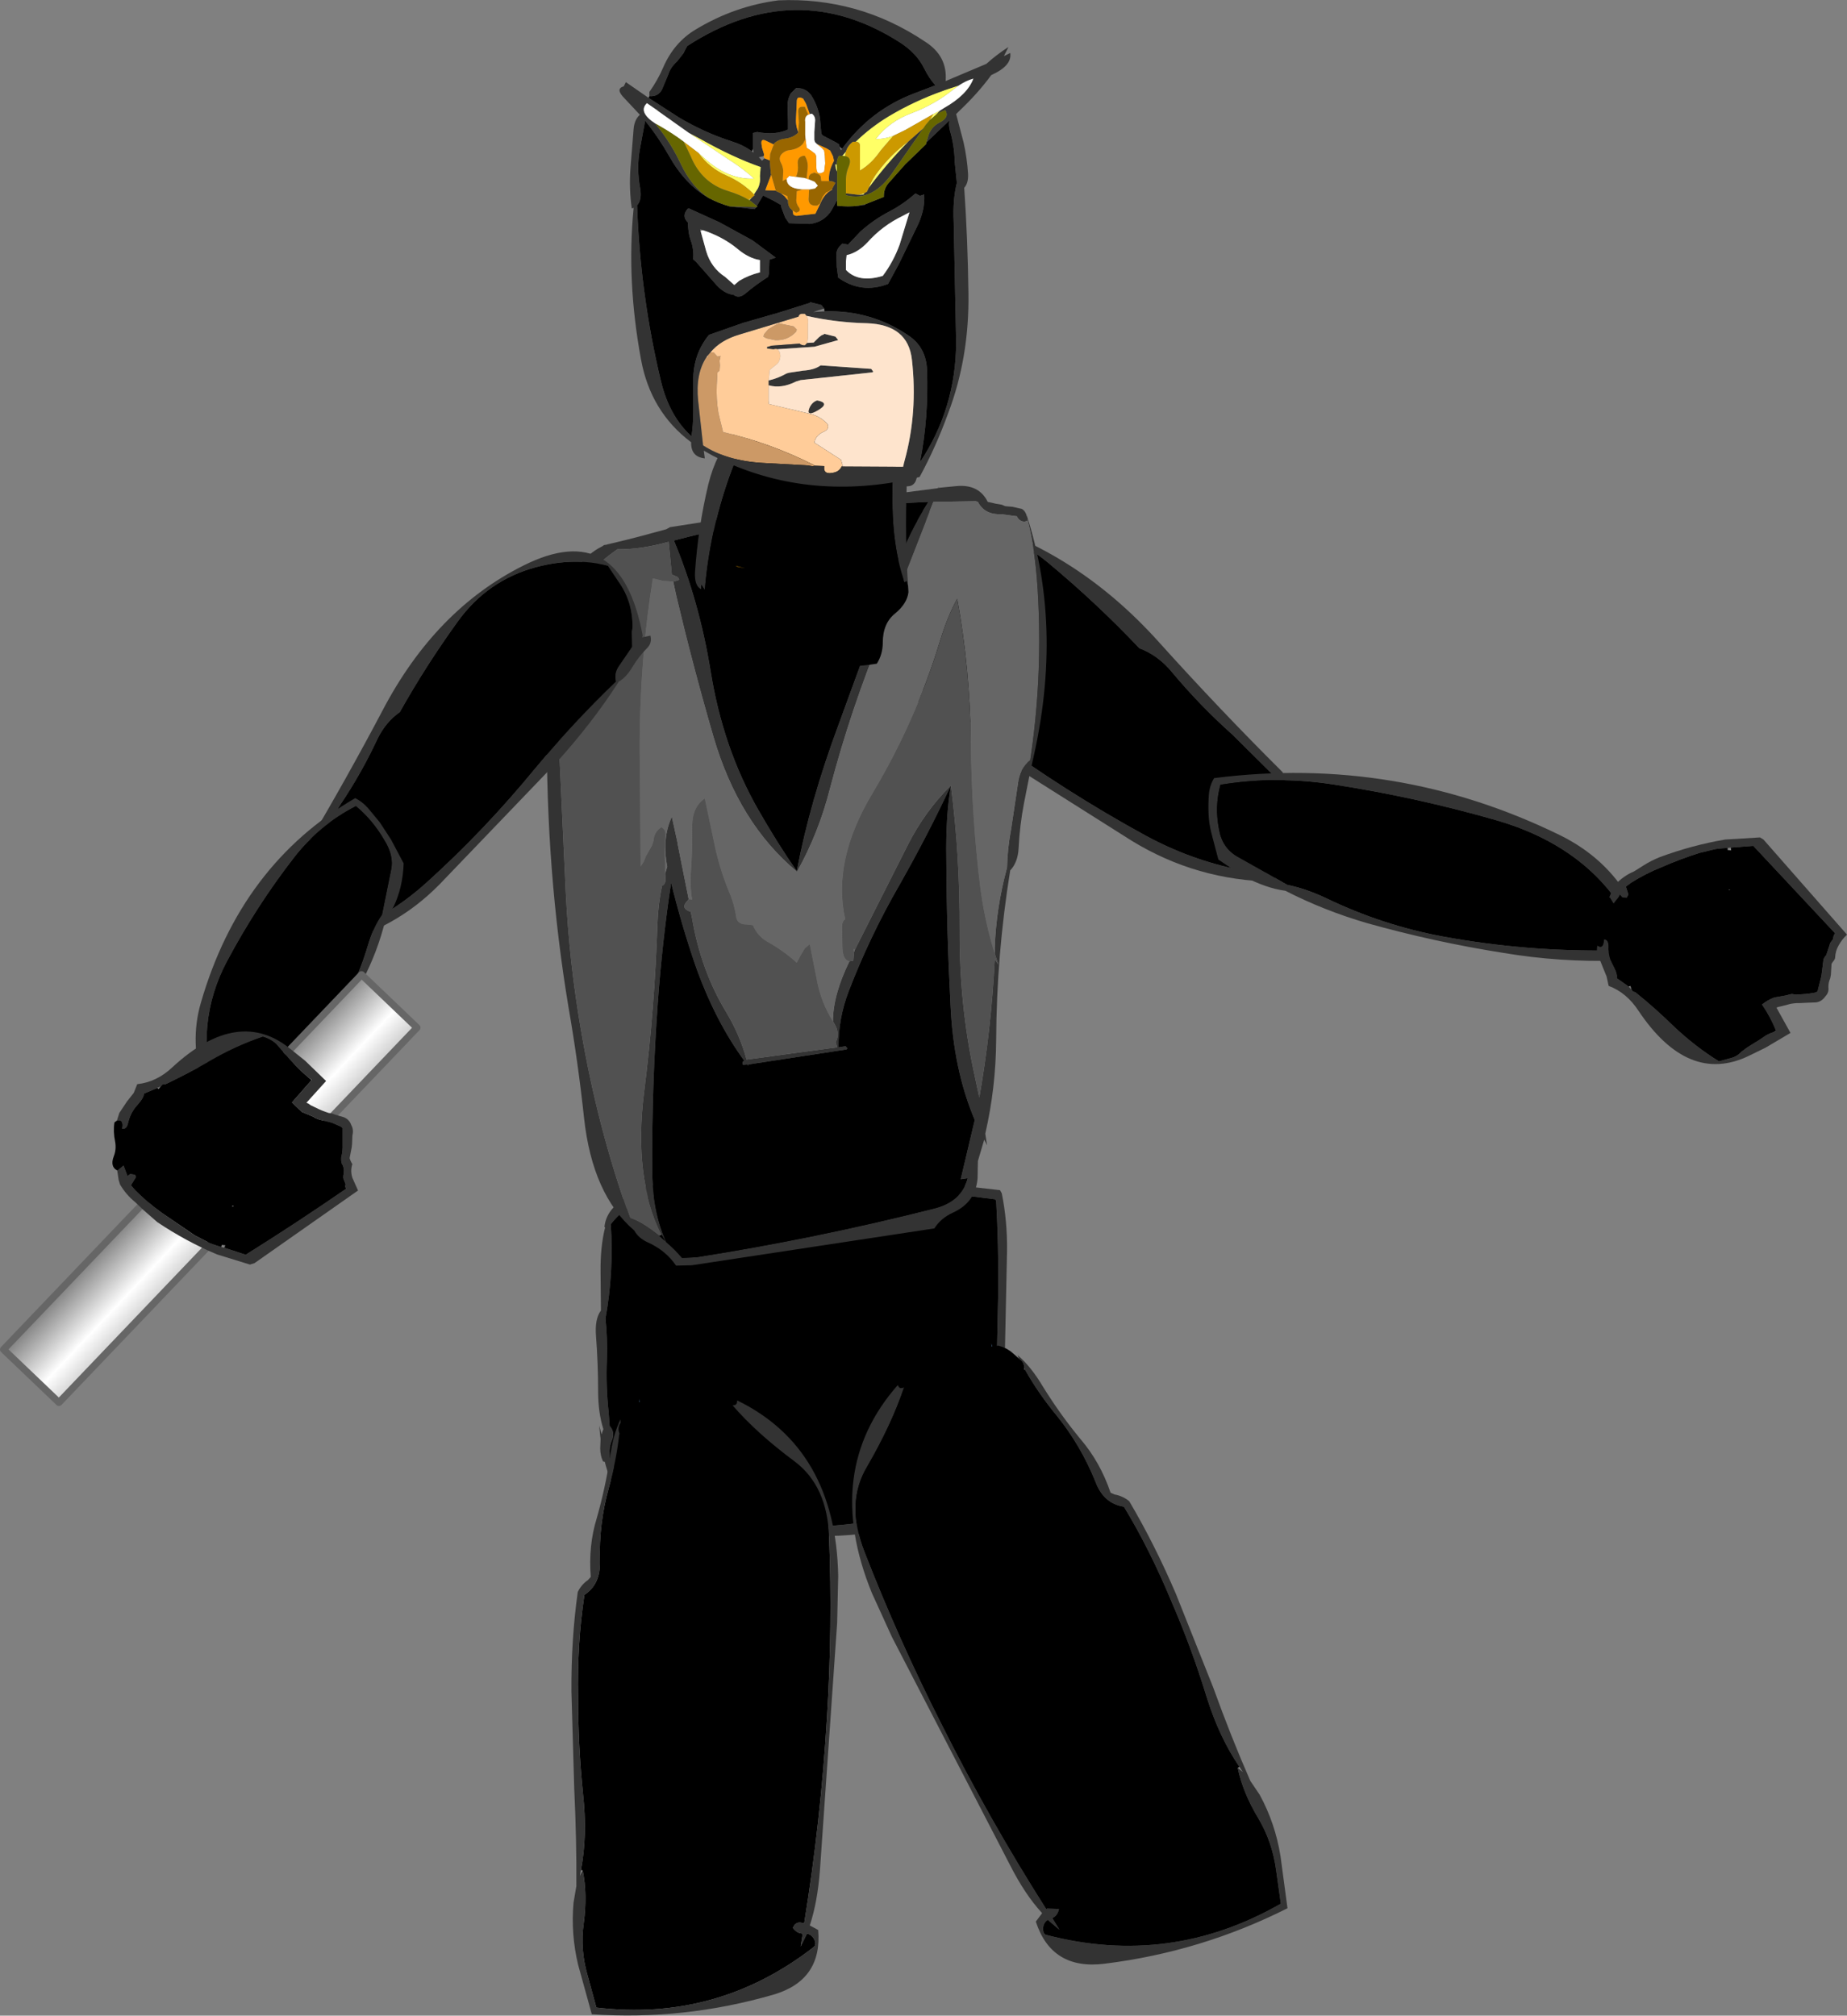
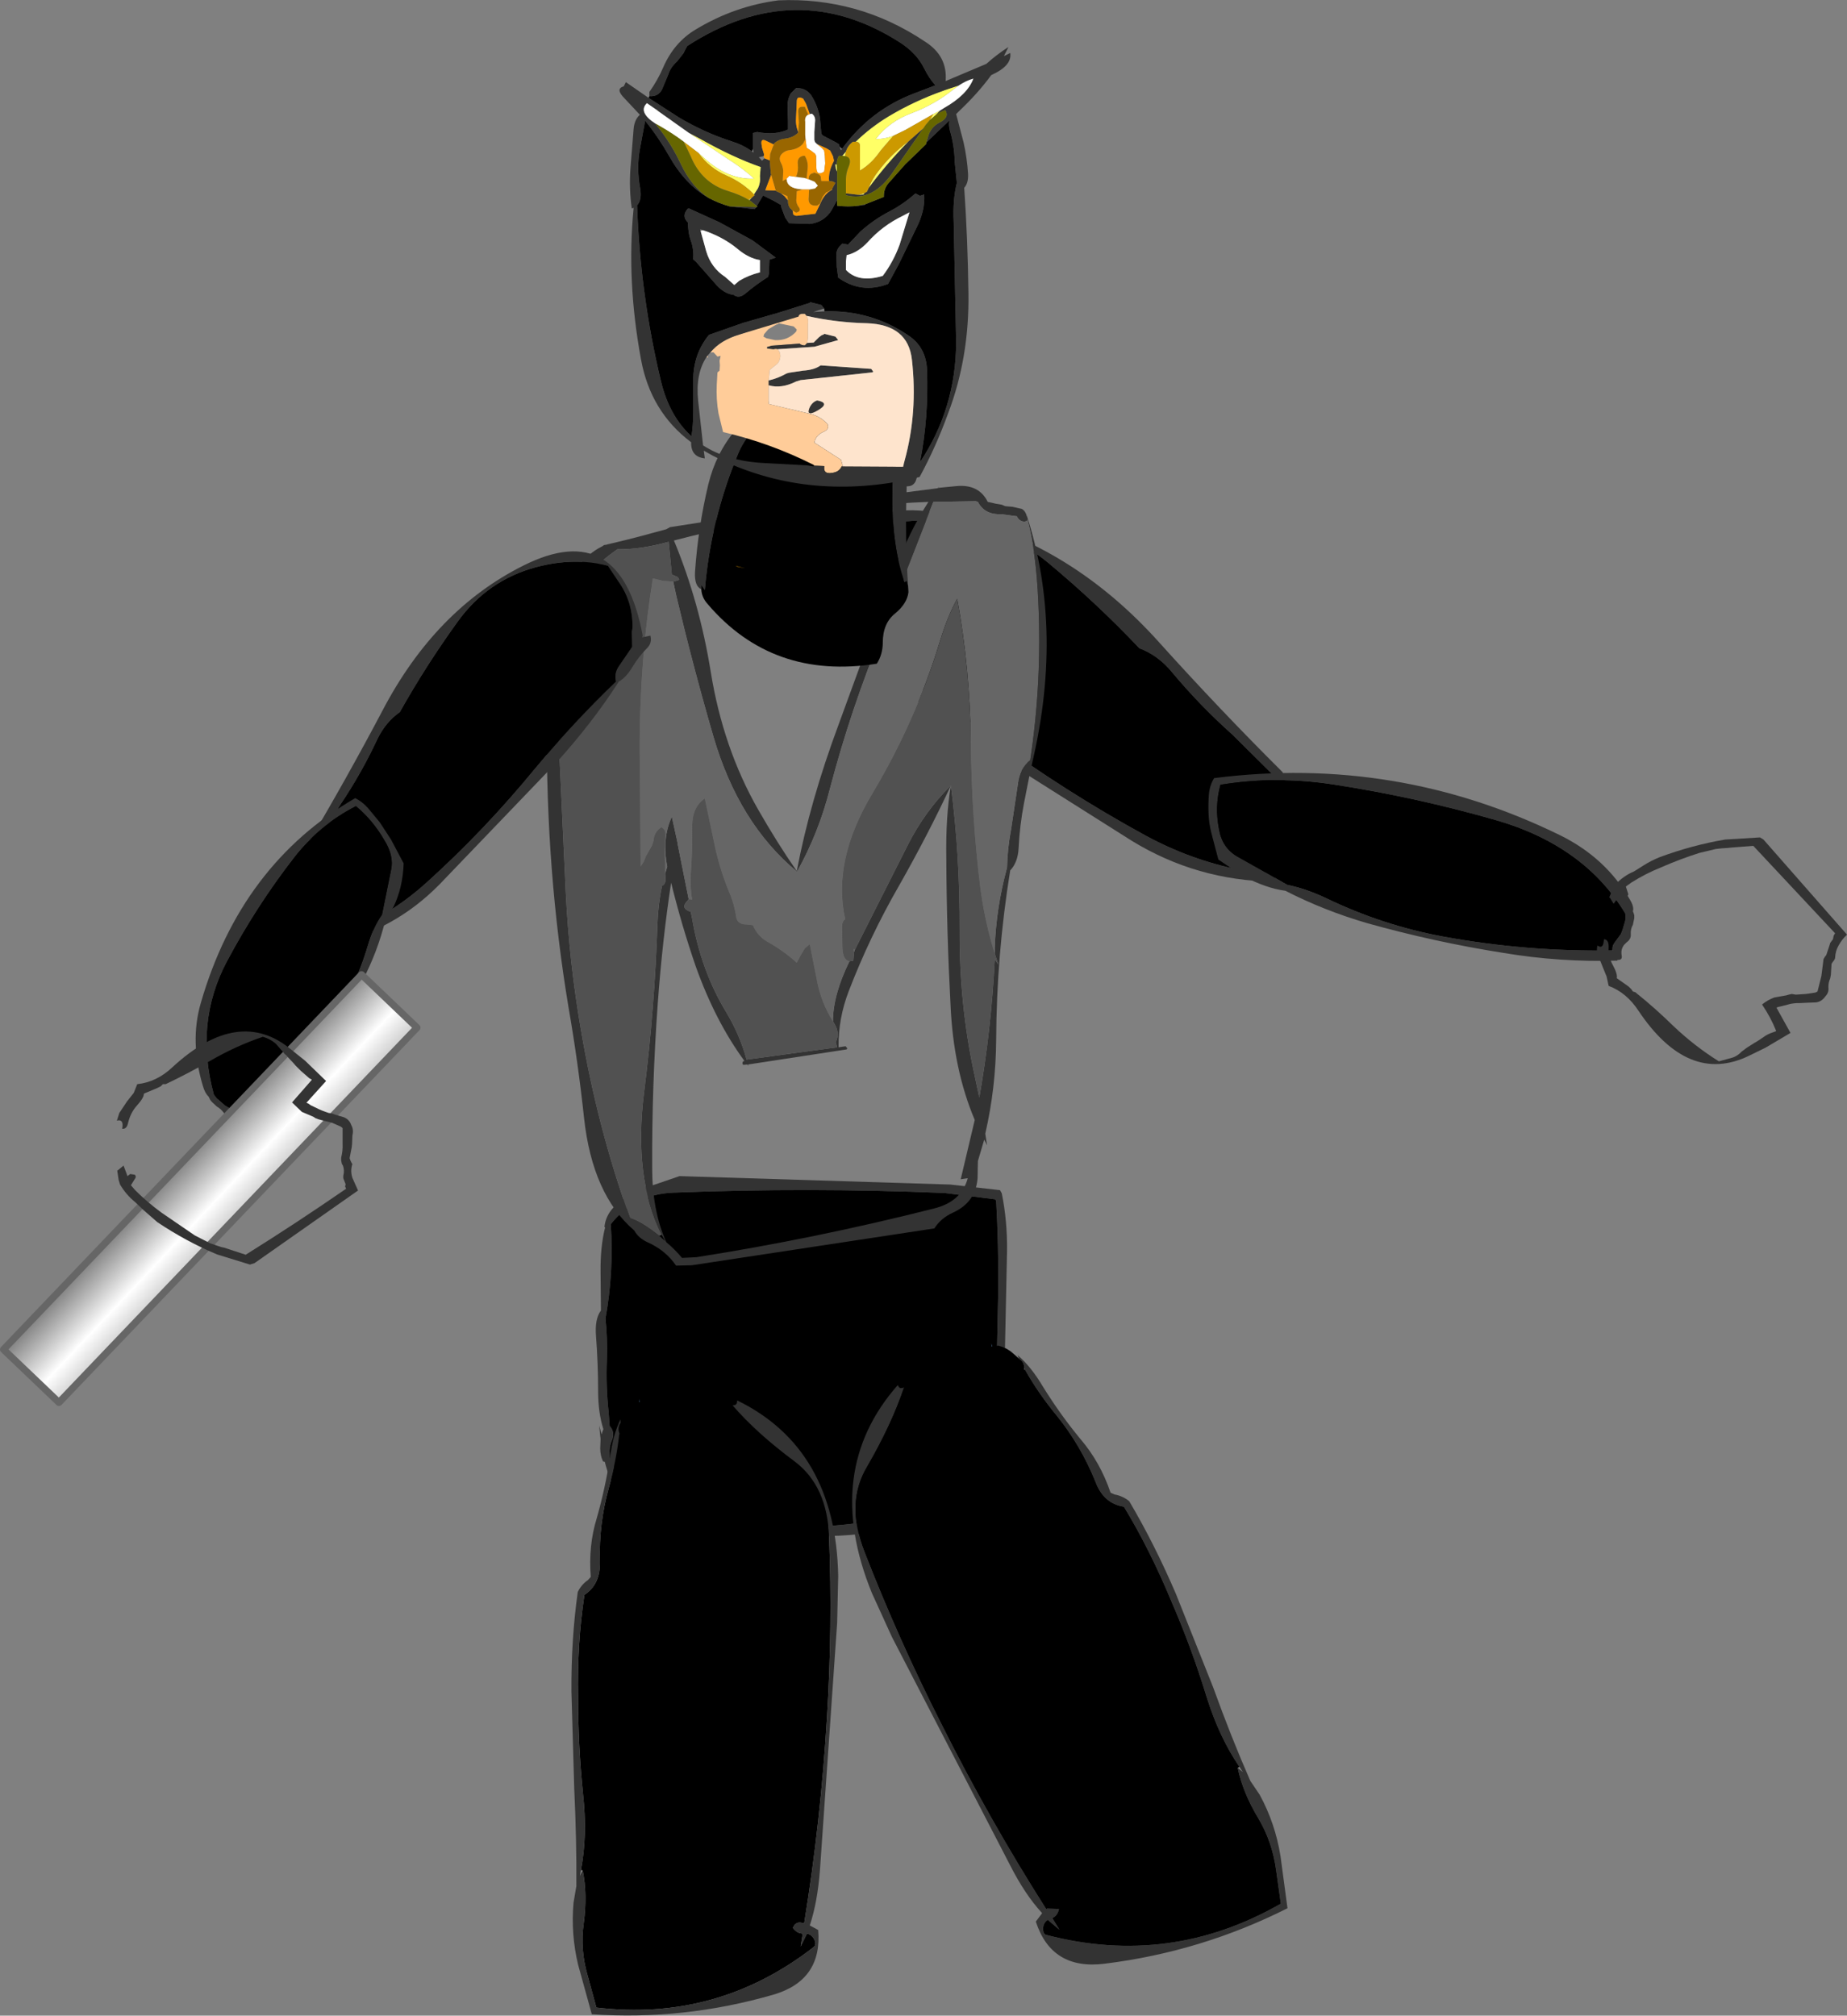
<svg xmlns="http://www.w3.org/2000/svg" height="287.15px" width="263.1px">
  <rect width="100%" height="100%" fill="#808080" stroke="none" />
  <g transform="matrix(1.0, 0.0, 0.0, 1.0, 111.4, 62.2)">
    <path d="M9.15 27.15 L11.85 29.5 Q13.0 30.45 12.9 31.8 21.5 36.7 29.45 42.6 40.35 50.6 51.9 56.9 58.2 60.3 65.1 61.7 L69.1 62.15 Q71.75 56.25 70.05 48.3 L64.15 42.45 Q59.5 38.3 55.5 33.5 53.55 31.15 50.9 30.15 44.9 23.8 38.0 18.05 31.45 12.55 22.75 12.0 15.95 11.55 10.35 13.9 L9.15 16.65 Q7.4 20.05 8.35 24.1 L8.55 24.65 9.0 26.95 9.15 27.15 M7.0 25.8 L6.85 25.55 Q6.65 6.8 24.8 11.4 41.35 15.5 53.75 29.35 62.4 38.95 71.3 47.8 L71.5 48.35 Q73.35 56.6 70.0 63.4 59.1 63.25 49.85 57.6 L25.95 42.5 Q18.45 37.5 12.4 31.9 11.0 31.4 9.6 30.05 8.15 28.6 6.35 27.5 5.45 26.9 5.5 25.8 6.25 25.6 7.0 25.8" fill="#333333" fill-rule="evenodd" stroke="none" />
    <path d="M9.0 26.95 L8.55 24.65 8.35 24.1 Q7.4 20.05 9.15 16.65 L10.35 13.9 Q15.95 11.55 22.75 12.0 31.45 12.55 38.0 18.05 44.9 23.8 50.9 30.15 53.55 31.15 55.5 33.5 59.5 38.3 64.15 42.45 L70.05 48.3 Q71.75 56.25 69.1 62.15 L65.1 61.7 Q58.2 60.3 51.9 56.9 40.35 50.6 29.45 42.6 21.5 36.7 12.9 31.8 13.0 30.45 11.85 29.5 L9.15 27.15 9.0 26.95" fill="#000000" fill-rule="evenodd" stroke="none" />
    <path d="M62.15 60.25 L61.15 56.45 Q60.8 55.1 60.75 53.6 60.7 52.25 60.8 51.0 60.9 49.7 61.55 48.65 87.5 45.35 110.85 56.8 117.35 60.0 120.8 66.0 121.4 67.0 121.2 67.65 L121.3 67.85 121.4 68.2 121.4 68.6 121.2 69.55 Q120.85 70.15 120.9 70.9 120.95 71.6 120.3 72.05 L119.95 72.4 Q119.45 73.05 119.6 73.9 119.75 74.6 119.0 74.55 L119.0 74.65 Q110.8 74.9 102.75 73.55 92.9 72.0 83.3 69.3 77.15 67.5 71.7 64.7 68.95 64.35 65.55 62.55 L62.15 60.25 M118.3 72.8 L118.35 72.5 118.55 72.15 119.5 70.85 119.75 70.2 120.1 69.0 120.15 68.65 120.15 68.25 120.1 67.9 Q114.3 58.3 101.75 54.65 90.25 51.35 78.5 49.55 70.45 48.3 62.45 49.6 61.6 52.7 62.25 55.95 62.7 58.6 64.9 59.85 68.4 61.8 71.95 63.85 74.65 64.4 77.6 65.8 85.5 69.6 94.05 71.2 105.95 73.4 118.3 73.2 L118.35 73.2 118.3 72.8" fill="#333333" fill-rule="evenodd" stroke="none" />
    <path d="M118.3 73.2 Q105.95 73.4 94.05 71.2 85.5 69.6 77.6 65.8 74.65 64.4 71.95 63.85 68.4 61.8 64.9 59.85 62.7 58.6 62.25 55.95 61.6 52.7 62.45 49.6 70.45 48.3 78.5 49.55 90.25 51.35 101.75 54.65 114.3 58.3 120.1 67.9 L120.15 68.25 120.15 68.65 120.1 69.0 119.75 70.2 119.5 70.85 118.55 72.15 118.35 72.5 118.3 72.8 118.3 73.2" fill="#000000" fill-rule="evenodd" stroke="none" />
    <path d="M121.0 78.75 L121.2 79.05 121.55 79.15 121.6 79.2 Q124.35 81.4 126.95 83.95 130.0 86.85 133.45 89.0 L135.45 88.45 Q136.15 88.2 136.7 87.6 L137.05 87.35 137.3 87.15 137.6 86.95 138.55 86.35 138.9 86.15 139.8 85.55 Q140.4 85.1 141.2 84.85 L141.6 84.7 141.6 84.65 Q140.85 82.75 139.6 80.9 140.4 80.25 141.35 79.9 L143.05 79.6 143.4 79.5 143.85 79.4 144.4 79.5 145.85 79.4 146.25 79.35 147.2 79.2 147.5 79.05 148.05 76.85 148.3 74.9 148.35 74.45 148.55 74.1 148.75 73.85 149.2 72.5 149.3 72.15 149.7 71.6 149.8 71.1 150.0 70.75 138.35 58.3 135.15 58.55 134.7 58.6 133.9 58.65 133.0 58.75 130.7 59.3 Q128.0 60.15 125.25 61.35 123.0 62.25 120.95 63.55 L120.2 64.1 120.55 65.2 120.35 65.7 119.7 65.65 119.35 65.25 119.2 65.55 118.45 66.55 117.9 65.65 117.8 65.7 118.35 64.4 Q118.4 64.05 118.7 63.8 119.9 62.55 121.35 61.95 L122.7 61.1 Q123.8 60.4 125.05 59.9 129.65 58.2 134.35 57.4 L139.3 57.1 139.8 57.4 151.7 70.95 Q150.95 71.65 150.5 72.5 150.05 73.25 150.0 74.3 L149.9 74.55 149.7 74.8 149.5 75.1 149.4 76.7 149.3 77.2 Q149.05 77.75 149.05 78.4 149.15 79.2 148.65 79.7 148.1 80.5 147.3 80.6 L146.0 80.65 145.0 80.7 144.5 80.7 144.05 80.75 143.7 80.8 142.35 81.15 141.9 81.25 141.65 81.35 143.65 84.95 140.1 87.05 137.75 88.2 Q129.1 92.4 122.0 81.8 120.3 79.2 117.75 78.25 L117.45 76.9 116.9 75.55 116.15 73.65 Q116.0 73.05 116.15 72.5 116.95 73.05 117.05 71.85 L117.1 71.6 Q117.75 71.65 117.75 72.65 117.65 74.05 118.35 75.3 119.05 76.6 118.9 77.15 L120.6 78.35 121.0 78.75" fill="#333333" fill-rule="evenodd" stroke="none" />
-     <path d="M121.0 78.75 L120.85 78.25 120.6 78.35 118.9 77.15 Q119.05 76.6 118.35 75.3 117.65 74.05 117.75 72.65 117.75 71.65 117.1 71.6 L117.05 71.85 Q116.95 73.05 116.15 72.5 L116.0 72.45 115.85 72.25 Q115.9 70.9 116.6 69.55 117.0 68.55 116.8 67.5 116.65 65.9 117.8 65.7 L117.9 65.65 118.45 66.55 119.2 65.55 119.35 65.25 119.7 65.65 120.35 65.7 120.55 65.2 120.2 64.1 120.95 63.55 Q123.0 62.25 125.25 61.35 128.0 60.15 130.7 59.3 L133.0 58.75 133.9 58.65 134.7 58.6 134.7 58.9 135.2 58.95 135.15 58.55 138.35 58.3 150.0 70.75 149.8 71.1 149.7 71.6 149.3 72.15 149.2 72.5 148.75 73.85 148.55 74.1 148.35 74.45 148.3 74.9 148.05 76.85 147.5 79.05 147.2 79.2 146.25 79.35 145.85 79.4 144.4 79.5 143.85 79.4 143.4 79.5 143.05 79.6 141.35 79.9 Q140.4 80.25 139.6 80.9 140.85 82.75 141.6 84.65 L141.2 84.85 Q140.4 85.1 139.8 85.55 L138.9 86.15 138.55 86.35 137.6 86.95 137.3 87.15 137.05 87.35 136.7 87.6 Q136.15 88.2 135.45 88.45 L133.45 89.0 Q130.0 86.85 126.95 83.95 124.35 81.4 121.6 79.2 L121.55 79.15 121.2 79.05 121.0 78.75 M134.85 64.6 L135.05 64.6 134.95 64.5 134.85 64.6" fill="#000000" fill-rule="evenodd" stroke="none" />
    <path d="M31.45 150.55 Q31.95 149.4 31.95 148.0 L31.15 148.15 31.4 147.5 Q32.1 145.85 31.85 143.9 L31.85 143.6 Q30.35 140.35 30.5 135.85 L30.8 121.6 Q30.85 115.15 30.5 108.85 L30.35 108.65 23.15 107.75 Q3.9 106.95 -15.45 107.7 -21.0 107.9 -24.4 112.2 -23.95 119.0 -25.15 125.65 -24.85 128.45 -24.95 131.5 -25.1 135.3 -24.7 139.0 L-24.55 141.0 -24.5 141.0 Q-23.75 141.9 -24.25 143.05 -24.65 144.0 -24.55 145.1 L-24.55 145.45 -24.15 146.35 -20.95 153.45 -21.05 153.55 -21.2 153.7 -20.9 154.4 Q-24.0 150.95 -25.25 146.05 L-25.5 146.0 Q-25.9 145.15 -25.9 144.15 L-25.85 142.8 -26.05 140.9 -25.7 142.15 -25.6 141.8 -25.45 141.4 Q-26.2 139.05 -26.2 136.0 -26.2 132.05 -26.5 128.15 -26.7 125.7 -25.8 124.5 L-25.85 119.1 Q-25.9 115.4 -25.2 112.65 L-25.3 112.6 -25.25 112.25 Q-25.05 111.1 -24.3 110.15 -22.7 108.2 -20.15 107.25 L-14.6 105.35 23.95 106.55 31.05 107.35 31.3 107.8 Q32.1 111.75 32.05 116.0 L31.75 130.25 Q31.7 136.4 32.05 142.4 32.3 142.05 32.8 142.0 33.35 143.5 33.25 145.4 L32.75 148.9 31.95 151.0 31.45 150.55 M-20.7 154.65 L-20.3 154.9 -20.25 155.1 -20.7 154.65 M-4.65 155.45 L-2.7 155.45 -2.45 155.4 -2.25 155.4 Q8.65 155.7 18.95 153.35 L20.35 153.75 20.7 154.25 Q8.25 158.3 -4.65 155.45" fill="#333333" fill-rule="evenodd" stroke="none" />
    <path d="M-20.9 154.4 L-21.2 153.7 -21.05 153.55 -20.95 153.45 -24.15 146.35 -24.55 145.45 -24.55 145.1 Q-24.65 144.0 -24.25 143.05 -23.75 141.9 -24.5 141.0 L-24.55 141.0 -24.7 139.0 Q-25.1 135.3 -24.95 131.5 -24.85 128.45 -25.15 125.65 -23.95 119.0 -24.4 112.2 -21.0 107.9 -15.45 107.7 3.9 106.95 23.15 107.75 L30.35 108.65 30.5 108.85 Q30.85 115.15 30.8 121.6 L30.5 135.85 Q30.35 140.35 31.85 143.6 L31.85 143.9 Q32.1 145.85 31.4 147.5 L31.15 148.15 31.95 148.0 Q31.95 149.4 31.45 150.55 30.85 151.95 29.45 153.0 28.15 154.0 26.45 153.95 L20.6 153.45 20.35 153.75 18.95 153.35 Q8.65 155.7 -2.25 155.4 L-2.25 155.25 -2.45 155.4 -2.7 155.45 -4.65 155.45 -11.4 155.25 -18.9 155.15 -20.3 154.9 -20.7 154.65 -20.9 154.4" fill="#000000" fill-rule="evenodd" stroke="none" />
    <path d="M-6.4 137.3 Q-6.35 138.05 -7.05 138.0 -3.65 141.95 1.8 146.0 6.45 149.5 6.7 156.75 7.2 169.55 6.4 182.45 5.5 197.4 3.15 211.8 L3.05 211.8 Q1.95 211.4 1.55 212.45 2.15 213.25 2.95 213.25 L2.65 215.1 3.55 213.25 Q4.4 213.45 4.7 214.35 4.85 214.85 4.55 215.15 -9.2 225.85 -26.45 223.8 L-27.65 219.4 Q-28.8 215.55 -28.25 211.8 -27.7 207.65 -28.4 204.25 L-28.65 204.2 Q-27.7 199.3 -28.35 193.4 -29.05 186.45 -29.05 179.6 -29.2 171.9 -28.15 165.0 -25.85 163.5 -25.95 160.25 -26.1 154.9 -24.7 149.85 -23.6 145.85 -23.2 142.2 L-23.1 142.25 -23.15 142.05 -23.2 141.9 Q-23.4 141.35 -23.15 140.75 L-23.0 140.5 -22.75 139.95 -22.35 139.1 -22.0 138.6 -21.4 138.1 -21.15 137.8 -20.35 137.55 -20.3 137.55 Q-18.0 136.9 -15.65 136.55 L-15.0 136.5 -14.6 135.75 Q-14.25 135.05 -13.6 135.6 L-13.95 136.3 -10.3 135.65 Q-7.75 135.15 -6.45 136.8 L-6.4 137.3" fill="#000000" fill-rule="evenodd" stroke="none" />
    <path d="M-28.4 204.25 Q-27.7 207.65 -28.25 211.8 -28.8 215.55 -27.65 219.4 L-26.45 223.8 Q-9.2 225.85 4.55 215.15 4.85 214.85 4.7 214.35 4.4 213.45 3.55 213.25 L2.65 215.1 2.95 213.25 Q2.15 213.25 1.55 212.45 1.95 211.4 3.05 211.8 L3.15 211.8 Q5.5 197.4 6.4 182.45 7.2 169.55 6.7 156.75 6.45 149.5 1.8 146.0 -3.65 141.95 -7.05 138.0 -6.35 138.05 -6.4 137.3 7.65 144.15 8.0 162.3 L7.85 169.0 5.4 204.2 Q5.05 208.8 3.95 212.1 L5.15 212.75 Q5.75 219.9 -1.2 221.95 -13.95 225.65 -27.1 224.75 L-29.05 217.7 Q-30.1 213.3 -29.7 208.85 L-29.3 206.5 Q-29.25 200.05 -29.6 192.65 L-30.0 178.8 Q-30.05 171.35 -29.1 164.6 -28.6 163.55 -27.65 162.9 L-27.25 162.45 Q-27.6 158.0 -26.4 154.1 -25.2 149.9 -24.5 145.4 -24.1 142.2 -23.0 140.0 L-23.0 140.5 -23.15 140.75 Q-23.4 141.35 -23.2 141.9 L-23.15 142.05 -23.2 142.2 Q-23.6 145.85 -24.7 149.85 -26.1 154.9 -25.95 160.25 -25.85 163.5 -28.15 165.0 -29.2 171.9 -29.05 179.6 -29.05 186.45 -28.35 193.4 -27.7 199.3 -28.65 204.2 L-28.8 205.05 -28.4 204.25" fill="#333333" fill-rule="evenodd" stroke="none" />
    <path d="M-20.3 137.55 L-20.35 137.55 -20.3 137.1 -20.3 137.55" fill="#6699cc" fill-rule="evenodd" stroke="none" />
    <path d="M22.35 7.05 L22.25 7.3 24.85 7.05 Q28.05 6.75 29.3 9.3 L30.0 9.45 30.4 9.55 31.3 9.7 31.65 9.85 31.75 9.9 32.2 9.95 32.85 10.0 34.15 10.3 Q34.7 10.6 34.85 11.35 L34.95 11.45 34.75 10.9 Q40.35 27.85 35.3 47.85 L35.25 48.25 34.45 52.3 Q33.85 55.45 33.7 58.6 33.6 60.65 32.5 61.8 30.55 73.85 30.5 86.0 30.45 92.8 28.95 99.3 L29.2 100.95 28.8 100.15 27.9 103.2 27.85 105.7 Q27.55 109.1 24.35 110.55 22.6 111.35 21.7 112.8 L-12.85 118.05 -15.1 118.1 Q-16.55 115.95 -19.1 114.8 -20.45 114.2 -21.05 113.1 -27.0 108.0 -28.2 97.1 -29.05 89.15 -30.4 81.4 -33.65 61.95 -33.5 41.2 -33.4 31.1 -30.55 21.85 -29.25 17.5 -25.75 15.7 L-25.65 15.65 -25.35 15.45 -25.0 15.4 -24.9 15.35 -24.85 15.35 -22.15 14.7 -20.2 14.2 -16.5 13.2 -15.95 12.9 7.8 9.2 22.2 7.35 22.35 7.05 M34.9 12.0 L34.6 12.1 Q34.15 12.15 33.75 11.8 L33.55 11.55 33.45 11.35 31.2 11.05 Q28.85 11.15 27.9 9.3 L27.6 9.2 21.55 9.3 14.2 28.15 Q9.8 38.85 6.85 50.05 5.25 56.4 2.15 61.95 L2.25 62.1 2.1 61.95 2.05 62.15 2.1 61.95 Q-6.2 55.05 -9.8 42.65 -12.65 32.85 -15.05 22.75 L-15.5 20.65 -15.1 20.55 -14.65 20.4 Q-14.8 20.0 -15.0 19.95 L-15.7 19.65 -16.15 15.0 -16.2 15.0 Q-20.15 16.1 -23.45 16.05 -32.75 22.4 -32.2 34.9 L-30.8 65.1 Q-30.3 74.95 -28.65 84.5 -26.25 98.6 -21.65 111.35 -20.1 111.8 -17.5 113.85 L-16.65 114.6 -17.15 113.7 Q-21.2 105.55 -19.65 93.4 -18.15 81.5 -17.75 69.4 -17.65 66.6 -17.1 64.0 -16.6 63.75 -16.6 63.1 L-16.65 62.25 -16.35 61.25 Q-17.15 57.3 -15.7 54.15 L-14.9 57.8 -14.85 57.65 -14.9 57.9 -13.3 65.9 -13.35 65.95 -13.4 66.05 Q-14.6 67.2 -13.0 67.7 L-12.8 68.7 Q-11.55 76.05 -7.95 82.0 -6.0 85.25 -5.05 88.75 L7.85 87.0 7.65 86.3 7.65 86.25 Q8.3 85.0 7.4 83.55 L7.25 83.3 Q7.25 79.55 9.6 74.75 L10.15 74.65 10.25 73.45 10.4 73.05 17.9 58.2 Q20.35 53.35 24.05 49.7 25.35 59.7 25.3 70.4 25.25 80.75 27.3 90.4 L28.1 94.15 Q29.8 84.45 30.3 74.45 L30.8 75.2 30.3 73.65 30.3 72.8 Q30.5 67.1 32.05 61.4 32.1 58.7 32.65 55.8 L33.6 49.45 Q33.85 47.25 35.35 46.1 37.05 34.9 36.5 23.45 36.2 16.6 35.0 11.95 L35.0 11.9 35.0 11.75 34.9 12.0 M8.1 40.9 L16.2 18.75 Q18.05 13.65 20.85 9.3 3.0 10.0 -15.4 14.8 -11.75 23.6 -10.15 33.55 -8.4 44.35 -3.45 53.05 -0.65 57.95 2.1 61.9 3.95 52.05 8.1 40.9 M23.4 60.15 Q23.3 54.1 24.05 49.7 20.85 56.6 16.65 64.0 12.5 71.2 9.5 79.0 8.0 82.9 8.05 87.0 L9.05 86.85 9.3 87.15 9.2 87.3 -4.85 89.45 -4.8 89.65 -4.95 89.45 -5.55 89.5 -5.65 89.25 -5.55 89.0 -5.35 88.95 Q-9.5 83.3 -12.3 75.45 -14.3 69.65 -15.8 63.55 -17.05 71.8 -17.7 80.7 -18.55 92.4 -18.5 104.2 -18.5 110.25 -16.5 114.75 -15.25 115.8 -14.25 117.0 L-12.2 116.9 Q4.7 114.25 21.5 110.0 25.55 109.05 26.45 105.65 L25.45 105.8 27.45 97.35 Q24.4 90.15 24.0 80.95 23.45 70.65 23.4 60.15 M-21.65 111.35 L-21.6 111.45 -21.65 111.35" fill="#333333" fill-rule="evenodd" stroke="none" />
    <path d="M-15.5 20.65 L-15.05 22.75 Q-12.65 32.85 -9.8 42.65 -6.2 55.05 2.1 61.95 L2.05 62.15 2.1 61.95 2.25 62.1 2.15 61.95 Q5.25 56.4 6.85 50.05 9.8 38.85 14.2 28.15 L21.55 9.3 27.6 9.2 27.9 9.3 Q28.85 11.15 31.2 11.05 L33.45 11.35 33.55 11.55 33.75 11.8 Q34.15 12.15 34.6 12.1 L34.9 12.0 35.0 11.95 Q36.2 16.6 36.5 23.45 37.05 34.9 35.35 46.1 33.85 47.25 33.6 49.45 L32.65 55.8 Q32.1 58.7 32.05 61.4 30.5 67.1 30.3 72.8 L30.3 73.65 Q28.9 69.2 28.25 64.3 27.0 54.2 26.9 43.65 26.75 32.9 24.95 23.1 23.55 25.65 22.45 29.3 19.0 40.55 12.95 50.7 7.1 60.4 9.0 68.75 8.55 69.05 8.55 69.8 L8.6 72.9 Q8.7 74.6 9.6 74.75 7.25 79.55 7.25 83.3 5.65 80.75 5.05 77.85 L3.95 72.3 3.25 72.9 2.65 73.9 2.1 74.95 Q0.3 73.3 -2.1 71.95 -3.5 71.15 -4.15 69.6 L-5.05 69.5 Q-6.25 69.5 -6.5 68.6 -6.8 66.5 -7.65 64.6 -8.9 61.5 -9.6 58.2 L-11.0 51.55 Q-12.8 52.75 -12.8 55.5 -12.75 58.9 -13.0 62.3 -13.1 64.5 -12.8 65.95 L-13.3 65.9 -14.9 57.9 -14.85 57.65 -14.9 57.8 -15.7 54.15 Q-17.15 57.3 -16.35 61.25 L-16.65 62.25 -16.7 60.05 -16.7 58.65 -16.6 56.95 Q-16.5 55.95 -17.2 55.65 -18.25 56.35 -18.3 57.55 L-18.5 58.2 -19.4 59.8 -19.7 60.55 -20.15 61.25 -20.25 47.25 Q-20.4 39.25 -19.75 31.35 -19.3 25.8 -18.4 20.2 L-17.35 20.45 -16.95 20.55 -15.5 20.65 M10.25 73.45 L10.2 73.0 10.4 73.05 10.25 73.45 M7.65 86.3 L7.6 86.3 7.65 86.25 7.65 86.3" fill="#666666" fill-rule="evenodd" stroke="none" />
-     <path d="M35.0 11.95 L34.9 12.0 35.0 11.9 35.0 11.95 M8.1 40.9 Q3.95 52.05 2.1 61.9 -0.65 57.95 -3.45 53.05 -8.4 44.35 -10.15 33.55 -11.75 23.6 -15.4 14.8 3.0 10.0 20.85 9.3 18.05 13.65 16.2 18.75 L8.1 40.9 M23.4 60.15 Q23.45 70.65 24.0 80.95 24.4 90.15 27.45 97.35 L25.45 105.8 26.45 105.65 Q25.55 109.05 21.5 110.0 4.7 114.25 -12.2 116.9 L-14.25 117.0 Q-15.25 115.8 -16.5 114.75 -18.5 110.25 -18.5 104.2 -18.55 92.4 -17.7 80.7 -17.05 71.8 -15.8 63.55 -14.3 69.65 -12.3 75.45 -9.5 83.3 -5.35 88.95 L-5.55 89.0 -5.65 89.25 -5.55 89.5 -4.95 89.45 -4.8 89.65 -4.85 89.45 9.2 87.3 9.3 87.15 9.05 86.85 8.05 87.0 Q8.0 82.9 9.5 79.0 12.5 71.2 16.65 64.0 20.85 56.6 24.05 49.7 23.3 54.1 23.4 60.15 M-17.5 113.85 L-17.15 113.7 -16.65 114.6 -17.5 113.85" fill="#000000" fill-rule="evenodd" stroke="none" />
    <path d="M-15.5 20.65 L-16.95 20.55 -17.35 20.45 -18.4 20.2 Q-19.3 25.8 -19.75 31.35 -20.4 39.25 -20.25 47.25 L-20.15 61.25 -19.7 60.55 -19.4 59.8 -18.5 58.2 -18.3 57.55 Q-18.25 56.35 -17.2 55.65 -16.5 55.95 -16.6 56.95 L-16.7 58.65 -16.7 60.05 -16.65 62.25 -16.6 63.1 Q-16.6 63.75 -17.1 64.0 -17.65 66.6 -17.75 69.4 -18.15 81.5 -19.65 93.4 -21.2 105.55 -17.15 113.7 L-17.5 113.85 Q-20.1 111.8 -21.65 111.35 -26.25 98.6 -28.65 84.5 -30.3 74.95 -30.8 65.1 L-32.2 34.9 Q-32.75 22.4 -23.45 16.05 -20.15 16.1 -16.2 15.0 L-16.15 15.0 -15.7 19.65 -15.0 19.95 Q-14.8 20.0 -14.65 20.4 L-15.1 20.55 -15.5 20.65 M-13.3 65.9 L-12.8 65.95 Q-13.1 64.5 -13.0 62.3 -12.75 58.9 -12.8 55.5 -12.8 52.75 -11.0 51.55 L-9.6 58.2 Q-8.9 61.5 -7.65 64.6 -6.8 66.5 -6.5 68.6 -6.25 69.5 -5.05 69.5 L-4.15 69.6 Q-3.5 71.15 -2.1 71.95 0.3 73.3 2.1 74.95 L2.65 73.9 3.25 72.9 3.95 72.3 5.05 77.85 Q5.65 80.75 7.25 83.3 L7.4 83.55 Q8.3 85.0 7.65 86.25 L7.6 86.3 7.65 86.3 7.85 87.0 -5.05 88.75 Q-6.0 85.25 -7.95 82.0 -11.55 76.05 -12.8 68.7 L-13.0 67.7 Q-14.6 67.2 -13.4 66.05 L-13.35 65.95 -13.3 65.9 M9.6 74.75 Q8.7 74.6 8.6 72.9 L8.55 69.8 Q8.55 69.05 9.0 68.75 7.1 60.4 12.95 50.7 19.0 40.55 22.45 29.3 23.55 25.65 24.95 23.1 26.75 32.9 26.9 43.65 27.0 54.2 28.25 64.3 28.9 69.2 30.3 73.65 L30.8 75.2 30.3 74.45 Q29.8 84.45 28.1 94.15 L27.3 90.4 Q25.25 80.75 25.3 70.4 25.35 59.7 24.05 49.7 20.35 53.35 17.9 58.2 L10.4 73.05 10.2 73.0 10.25 73.45 10.15 74.65 9.6 74.75" fill="#515151" fill-rule="evenodd" stroke="none" />
    <path d="M-11.5 21.75 Q-12.5 21.3 -12.4 19.3 -11.95 12.85 -10.5 6.8 -8.35 -2.0 0.5 -6.35 L1.0 -6.65 Q9.9 -8.45 15.0 -1.85 17.9 1.9 17.75 7.25 17.5 14.3 17.95 21.25 L17.75 20.5 17.45 20.75 Q15.35 14.65 15.8 6.1 16.65 -8.35 0.7 -3.65 -4.3 -2.15 -6.2 2.3 -10.15 11.7 -11.0 21.85 L-11.5 21.1 -11.5 21.75 M18.0 22.05 L18.0 22.25 18.0 22.2 18.0 22.05" fill="#333333" fill-rule="evenodd" stroke="none" />
    <path d="M-11.5 21.75 L-11.5 21.1 -11.0 21.85 Q-10.15 11.7 -6.2 2.3 -4.3 -2.15 0.7 -3.65 16.65 -8.35 15.8 6.1 15.35 14.65 17.45 20.75 L17.75 20.5 17.95 21.25 18.0 22.05 18.0 22.2 Q17.8 23.8 16.1 25.2 14.35 26.6 14.35 29.35 14.35 31.0 13.5 32.35 -1.35 34.7 -10.6 23.85 -11.45 22.9 -11.5 21.75" fill="#000000" fill-rule="evenodd" stroke="none" />
-     <path d="M3.5 -17.2 Q3.8 -16.7 3.7 -16.0 L3.7 -14.15 3.6 -13.35 3.25 -13.0 Q2.75 -13.0 2.5 -13.25 L-1.5 -12.95 -2.15 -12.75 -2.1 -12.55 -1.2 -12.45 -1.0 -12.5 -0.75 -12.5 -0.65 -12.45 Q-0.2 -12.05 -0.25 -11.35 -0.3 -10.8 -0.65 -10.4 L-1.75 -9.5 -1.9 -8.0 -1.9 -7.3 -1.85 -7.3 -1.9 -6.9 -1.9 -5.75 -1.9 -4.65 3.55 -3.35 3.95 -3.25 Q5.5 -2.9 6.5 -1.75 6.75 -1.05 5.95 -0.7 5.0 -0.3 4.7 0.5 L4.6 0.85 8.4 3.3 8.6 4.0 8.6 4.25 8.5 4.25 Q8.2 4.9 7.5 5.1 5.85 5.55 6.0 4.25 L6.0 4.2 4.55 4.15 4.55 4.05 Q-1.7 0.9 -8.4 -0.65 L-9.05 -3.3 Q-9.4 -5.3 -9.3 -7.4 L-9.2 -9.15 -8.9 -9.4 -8.85 -10.15 -8.9 -10.8 -8.75 -11.5 -9.2 -11.4 -9.75 -12.0 -10.0 -12.0 -10.25 -11.95 Q-8.8 -13.75 -6.05 -14.55 L2.2 -17.05 2.35 -17.1 Q2.45 -17.55 3.0 -17.5 L3.25 -17.5 3.5 -17.2 M2.1 -15.25 L1.65 -15.7 -0.5 -16.15 -0.55 -16.05 -0.85 -15.95 -1.95 -15.3 -2.55 -14.6 -2.65 -14.25 -2.2 -14.0 -1.0 -13.75 Q0.8 -13.65 2.0 -14.95 L2.1 -15.25 M-10.6 -11.55 L-10.55 -11.25 -10.75 -11.35 -10.6 -11.55" fill="#ffcc99" fill-rule="evenodd" stroke="none" />
-     <path d="M-10.25 -11.95 L-10.0 -12.0 -9.75 -12.0 -9.2 -11.4 -8.75 -11.5 -8.9 -10.8 -8.85 -10.15 -8.9 -9.4 -9.2 -9.15 -9.3 -7.4 Q-9.4 -5.3 -9.05 -3.3 L-8.4 -0.65 Q-1.7 0.9 4.55 4.05 L4.55 4.15 4.5 4.25 3.6 4.1 -2.8 3.75 Q-7.85 3.45 -11.25 1.25 L-11.95 -5.1 Q-12.35 -8.95 -10.75 -11.35 L-10.55 -11.25 -10.6 -11.55 -10.25 -11.95 M2.1 -15.25 L2.0 -14.95 Q0.8 -13.65 -1.0 -13.75 L-2.2 -14.0 -2.65 -14.25 -2.55 -14.6 -1.95 -15.3 -0.85 -15.95 -0.55 -16.05 -0.5 -16.15 1.65 -15.7 2.1 -15.25" fill="#cc9966" fill-rule="evenodd" stroke="none" />
+     <path d="M3.5 -17.2 Q3.8 -16.7 3.7 -16.0 L3.7 -14.15 3.6 -13.35 3.25 -13.0 Q2.75 -13.0 2.5 -13.25 L-1.5 -12.95 -2.15 -12.75 -2.1 -12.55 -1.2 -12.45 -1.0 -12.5 -0.75 -12.5 -0.65 -12.45 Q-0.2 -12.05 -0.25 -11.35 -0.3 -10.8 -0.65 -10.4 L-1.75 -9.5 -1.9 -8.0 -1.9 -7.3 -1.85 -7.3 -1.9 -6.9 -1.9 -5.75 -1.9 -4.65 3.55 -3.35 3.95 -3.25 Q5.5 -2.9 6.5 -1.75 6.75 -1.05 5.95 -0.7 5.0 -0.3 4.7 0.5 L4.6 0.85 8.4 3.3 8.6 4.0 8.6 4.25 8.5 4.25 Q8.2 4.9 7.5 5.1 5.85 5.55 6.0 4.25 L6.0 4.2 4.55 4.15 4.55 4.05 Q-1.7 0.9 -8.4 -0.65 L-9.05 -3.3 Q-9.4 -5.3 -9.3 -7.4 L-9.2 -9.15 -8.9 -9.4 -8.85 -10.15 -8.9 -10.8 -8.75 -11.5 -9.2 -11.4 -9.75 -12.0 -10.0 -12.0 -10.25 -11.95 Q-8.8 -13.75 -6.05 -14.55 Q2.45 -17.55 3.0 -17.5 L3.25 -17.5 3.5 -17.2 M2.1 -15.25 L1.65 -15.7 -0.5 -16.15 -0.55 -16.05 -0.85 -15.95 -1.95 -15.3 -2.55 -14.6 -2.65 -14.25 -2.2 -14.0 -1.0 -13.75 Q0.8 -13.65 2.0 -14.95 L2.1 -15.25 M-10.6 -11.55 L-10.55 -11.25 -10.75 -11.35 -10.6 -11.55" fill="#ffcc99" fill-rule="evenodd" stroke="none" />
    <path d="M-18.9 -48.5 L-18.9 -49.1 Q-17.7 -50.8 -16.95 -52.55 -15.4 -56.15 -12.3 -58.0 -6.75 -61.35 -0.5 -62.15 5.05 -62.4 10.3 -60.95 15.55 -59.5 20.4 -56.25 23.6 -54.2 23.3 -50.65 L29.1 -53.1 Q30.6 -54.45 32.25 -55.5 L31.6 -54.2 32.5 -54.65 Q32.8 -52.85 29.8 -51.5 27.9 -48.9 25.2 -46.35 L24.8 -45.95 25.85 -41.95 Q26.35 -39.75 26.5 -37.4 26.55 -36.1 25.95 -35.45 26.45 -28.15 26.55 -20.5 26.7 -11.3 23.65 -3.3 21.95 1.4 19.6 5.75 L19.2 5.85 19.15 6.0 Q18.8 7.4 17.1 7.0 L17.1 6.3 Q2.5 9.05 -9.9 2.7 L-11.15 2.0 -11.0 3.1 Q-13.0 2.9 -12.95 0.8 -18.75 -3.55 -20.1 -11.05 -22.15 -22.15 -21.15 -32.45 L-21.15 -32.6 -21.4 -32.5 Q-21.8 -35.2 -21.6 -38.15 L-21.15 -43.75 Q-21.05 -45.15 -20.25 -45.85 L-22.45 -48.2 Q-23.8 -49.55 -22.55 -49.9 L-22.25 -50.5 -19.0 -48.25 -14.75 -45.5 Q-11.05 -43.3 -7.15 -42.05 -5.55 -41.55 -4.3 -40.65 L-4.05 -40.45 -4.15 -41.0 -4.15 -42.15 -4.15 -43.25 -3.55 -43.4 Q-1.0 -42.9 0.85 -43.75 L0.85 -44.9 0.8 -46.75 Q0.7 -47.95 1.25 -48.9 L2.0 -49.65 Q3.6 -49.7 4.35 -48.3 5.15 -46.9 5.4 -45.35 L5.6 -43.15 5.8 -42.9 7.7 -41.9 8.1 -41.65 8.2 -41.3 8.4 -40.8 8.55 -41.0 Q12.6 -46.55 18.85 -48.9 L21.85 -50.05 Q21.0 -50.95 20.25 -52.45 19.2 -54.6 16.8 -56.15 1.95 -65.65 -13.5 -55.65 L-13.75 -55.2 -14.05 -54.6 -14.95 -53.45 Q-15.9 -52.6 -16.2 -51.6 L-17.1 -49.45 Q-17.65 -48.4 -18.9 -48.5 M18.0 -42.05 L20.15 -43.95 15.95 -37.9 Q12.95 -33.35 9.1 -34.4 L9.1 -34.65 9.15 -34.65 10.9 -34.45 11.6 -34.5 11.75 -34.7 12.1 -34.9 12.35 -35.45 Q14.9 -38.9 18.0 -42.05 M10.5 -42.0 L10.1 -42.0 Q9.35 -41.45 9.1 -40.6 L8.6 -40.0 8.1 -40.0 Q7.75 -39.45 7.8 -38.7 L7.75 -38.75 7.65 -38.8 7.6 -38.75 Q7.6 -38.2 7.85 -37.75 L7.85 -36.65 7.85 -34.75 7.85 -33.7 7.05 -32.25 Q6.0 -30.55 3.95 -30.3 L1.0 -30.4 0.45 -31.2 0.2 -31.85 -0.1 -32.65 -0.15 -33.0 -1.2 -33.6 -2.7 -34.35 -3.6 -32.85 -4.65 -33.7 -4.3 -34.05 -3.9 -34.4 -4.0 -34.5 -3.45 -35.35 Q-3.05 -36.15 -3.15 -37.15 L-3.05 -38.4 Q-7.05 -39.8 -11.65 -42.4 L-13.25 -43.25 -17.55 -46.3 -17.75 -46.5 -17.8 -46.5 -19.25 -47.5 Q-20.55 -46.25 -18.05 -44.6 L-17.75 -44.2 Q-15.75 -41.7 -14.4 -38.8 -12.85 -35.55 -10.45 -34.0 -13.8 -35.9 -16.1 -40.0 -17.6 -42.65 -19.5 -45.0 L-20.25 -40.95 Q-20.75 -38.25 -20.2 -35.3 -19.95 -33.7 -20.65 -32.95 -20.2 -20.2 -17.25 -7.9 -16.05 -2.9 -12.9 -0.05 -12.65 -1.7 -12.65 -3.4 L-12.65 -7.9 Q-12.7 -11.7 -10.4 -14.5 L-5.55 -16.2 -0.5 -17.65 3.95 -19.05 4.0 -19.15 5.6 -18.75 6.0 -18.25 4.45 -17.75 6.05 -17.85 Q12.75 -18.05 18.15 -14.3 20.5 -12.65 20.65 -9.55 20.9 -2.7 19.65 3.65 24.75 -4.0 24.8 -13.4 L24.45 -30.6 Q24.3 -33.75 24.9 -36.15 L24.6 -39.1 Q24.55 -41.5 23.9 -43.65 23.7 -44.5 23.85 -45.05 L20.55 -41.9 20.9 -43.05 Q21.35 -44.2 22.45 -44.75 23.9 -45.5 23.25 -46.5 22.4 -46.25 21.7 -45.65 L22.5 -46.45 23.05 -46.8 Q26.4 -48.7 27.25 -51.0 26.2 -50.7 25.15 -50.0 L23.05 -49.3 23.0 -49.25 22.95 -49.25 Q18.95 -47.85 15.25 -45.65 12.6 -44.05 10.5 -42.0 M3.95 -45.95 L3.4 -47.45 3.0 -48.15 Q2.1 -48.6 2.1 -47.75 L2.0 -45.5 Q1.9 -44.4 2.3 -43.4 L2.25 -43.25 Q1.55 -42.6 0.5 -42.45 -0.5 -42.35 -1.15 -41.75 L-1.15 -41.6 -2.3 -42.15 Q-3.1 -42.55 -2.9 -41.5 L-2.85 -41.15 -2.6 -40.35 Q-2.5 -40.0 -2.65 -39.95 L-3.3 -39.8 -2.85 -39.3 -2.5 -39.65 -1.75 -39.35 -1.6 -37.5 -1.55 -37.3 -2.35 -35.2 -2.4 -35.05 -2.35 -35.1 -0.9 -35.05 -0.9 -35.0 -0.15 -34.65 0.35 -34.25 0.85 -33.65 0.85 -33.5 Q0.85 -32.95 1.15 -32.55 L1.5 -32.2 1.55 -32.0 1.6 -31.65 Q1.85 -31.45 2.1 -31.45 L4.75 -31.75 5.45 -33.2 Q5.85 -34.2 6.55 -34.8 L7.15 -35.2 7.1 -35.25 7.6 -36.15 7.2 -36.35 6.7 -36.4 Q6.55 -37.7 7.4 -39.3 L7.25 -39.95 6.85 -40.75 6.35 -41.05 5.15 -41.6 4.95 -41.7 4.75 -41.9 4.7 -41.95 4.6 -42.25 4.6 -43.4 4.7 -44.85 Q4.8 -45.6 4.25 -46.0 L3.95 -45.95 M10.9 -32.9 L11.35 -33.0 11.85 -33.1 11.75 -33.0 10.9 -32.9 M-3.65 -32.7 L-3.9 -32.4 -7.45 -32.8 -3.65 -32.7 M19.65 -34.3 L20.25 -34.5 Q20.4 -32.15 19.1 -29.65 L16.65 -24.6 15.1 -21.75 Q11.3 -20.3 8.0 -22.65 L7.8 -24.15 7.75 -25.6 Q7.65 -26.55 8.25 -27.15 L8.6 -27.5 9.4 -27.35 11.15 -29.2 Q13.05 -30.9 15.25 -32.05 17.35 -33.15 19.0 -34.65 L19.65 -34.3 M17.2 -31.45 Q14.3 -30.05 12.2 -27.7 10.8 -26.2 9.2 -25.85 L9.1 -24.9 9.1 -23.75 Q10.9 -21.85 14.35 -22.9 15.85 -24.9 16.75 -27.35 L18.15 -31.95 17.2 -31.45 M3.5 -17.2 L3.25 -17.5 3.0 -17.5 Q2.45 -17.55 2.35 -17.1 L2.2 -17.05 -6.05 -14.55 Q-8.8 -13.75 -10.25 -11.95 L-10.6 -11.55 -10.75 -11.35 Q-12.35 -8.95 -11.95 -5.1 L-11.25 1.25 Q-7.85 3.45 -2.8 3.75 L3.6 4.1 4.5 4.25 4.55 4.15 6.0 4.2 6.0 4.25 Q5.85 5.55 7.5 5.1 8.2 4.9 8.5 4.25 L8.6 4.25 17.25 4.3 17.45 3.45 Q19.35 -3.45 18.5 -10.95 17.95 -15.95 12.1 -16.15 7.7 -16.25 3.5 -17.2 M-1.85 -7.3 L-1.9 -7.3 -1.9 -8.0 Q-0.6 -8.3 0.65 -9.0 L1.0 -9.1 3.0 -9.4 Q4.6 -9.5 5.5 -10.15 L12.7 -9.65 13.0 -9.25 12.85 -9.15 2.65 -8.05 2.0 -7.85 Q-0.1 -6.8 -1.85 -7.3 M-0.65 -12.45 L-0.75 -12.5 -1.0 -12.5 -1.2 -12.45 -2.1 -12.55 -2.15 -12.75 -1.5 -12.95 2.5 -13.25 Q2.75 -13.0 3.25 -13.0 L3.6 -13.35 4.5 -13.4 4.85 -13.75 5.25 -14.15 5.65 -14.45 5.95 -14.55 6.0 -14.65 7.6 -14.25 8.0 -13.75 4.6 -12.8 -0.65 -12.45 M3.9 -4.05 Q4.25 -4.9 5.0 -5.15 6.9 -4.8 5.1 -3.75 4.25 -3.25 3.95 -3.35 3.65 -3.4 3.9 -4.05 M-13.4 -30.5 Q-14.35 -31.4 -13.45 -32.45 L-13.25 -32.5 -8.95 -30.55 -4.2 -27.95 -0.9 -25.5 -1.8 -25.2 -1.85 -23.9 Q-1.8 -23.3 -2.0 -22.75 -3.8 -21.6 -5.2 -20.4 -6.15 -19.6 -6.9 -20.2 -8.35 -20.35 -9.65 -21.95 L-12.25 -24.9 -12.65 -25.25 Q-12.55 -26.6 -12.95 -27.8 -13.4 -29.0 -13.4 -30.5 M-11.25 -29.4 L-11.65 -29.55 -11.6 -29.3 -10.8 -26.4 Q-10.1 -24.05 -8.1 -22.75 L-6.8 -21.6 -6.1 -22.2 Q-4.75 -23.0 -3.15 -23.4 L-3.15 -24.5 -3.15 -25.15 Q-4.75 -25.4 -6.35 -26.75 -8.4 -28.45 -11.25 -29.4" fill="#333333" fill-rule="evenodd" stroke="none" />
    <path d="M2.3 -43.4 L2.4 -44.75 2.3 -46.25 Q2.25 -47.05 3.0 -47.0 L3.25 -47.0 3.75 -45.85 3.7 -45.85 Q3.2 -45.55 3.3 -44.85 L3.3 -43.0 3.35 -42.4 3.0 -41.75 Q2.35 -40.95 1.0 -40.8 0.55 -40.75 0.1 -40.4 -0.6 -39.8 -0.15 -39.0 0.25 -38.25 0.15 -37.4 L0.1 -36.4 0.15 -36.45 0.5 -36.65 0.65 -36.65 Q0.75 -35.4 2.6 -35.25 L2.95 -35.2 2.75 -35.15 2.25 -35.0 2.1 -34.95 2.05 -34.0 Q1.95 -33.3 2.35 -32.75 2.85 -32.1 2.0 -31.9 L1.5 -32.2 1.15 -32.55 Q0.85 -32.95 0.85 -33.5 L0.85 -33.65 0.75 -34.25 -0.15 -34.65 -0.9 -35.0 -0.9 -35.05 -1.55 -37.3 -1.6 -37.5 -1.75 -39.35 -1.7 -40.25 -1.25 -41.45 -1.15 -41.6 -1.15 -41.75 Q-0.5 -42.35 0.5 -42.45 1.55 -42.6 2.25 -43.25 L2.3 -43.4 M6.7 -36.4 L7.2 -36.35 7.6 -36.15 7.1 -35.25 Q6.8 -34.95 6.3 -34.8 L5.8 -34.2 5.4 -33.2 5.0 -32.9 Q3.6 -32.8 3.8 -34.15 L3.85 -35.2 4.7 -35.35 5.1 -35.75 4.65 -36.3 3.8 -36.65 Q3.75 -37.45 4.5 -37.55 L4.5 -37.65 5.2 -37.4 5.5 -37.1 5.6 -36.4 6.35 -36.4 6.7 -36.4 M2.0 -37.0 L2.0 -37.05 Q2.35 -37.8 2.25 -38.75 2.1 -39.8 3.0 -40.0 L3.25 -40.0 Q3.75 -39.15 3.65 -38.2 L3.5 -36.75 3.15 -36.85 2.7 -36.9 2.0 -37.0 M-6.65 18.4 L-5.25 18.75 -6.35 18.55 -6.65 18.4" fill="#996600" fill-rule="evenodd" stroke="none" />
    <path d="M21.55 -45.95 L17.6 -43.7 15.85 -42.85 Q14.5 -42.35 13.35 -42.4 15.25 -44.9 18.5 -46.1 21.7 -47.3 24.45 -49.5 L25.15 -50.0 Q26.2 -50.7 27.25 -51.0 26.4 -48.7 23.05 -46.8 L22.5 -46.45 21.55 -45.95 M3.75 -45.85 L3.95 -45.95 4.25 -46.0 Q4.8 -45.6 4.7 -44.85 L4.6 -43.4 4.6 -42.25 4.7 -41.95 4.75 -41.9 4.95 -41.7 5.7 -41.1 6.0 -40.75 6.1 -40.0 6.15 -38.9 6.0 -37.75 Q5.0 -37.1 4.9 -38.15 L4.85 -39.25 4.85 -40.0 4.7 -40.3 4.1 -40.75 3.5 -41.15 3.35 -42.4 3.3 -43.0 3.3 -44.85 Q3.2 -45.55 3.7 -45.85 L3.75 -45.85 M0.65 -36.65 L0.65 -36.75 0.95 -37.05 1.0 -37.15 2.0 -37.0 2.7 -36.9 3.15 -36.85 3.5 -36.75 3.8 -36.65 4.65 -36.3 5.1 -35.75 4.7 -35.35 3.85 -35.2 2.95 -35.2 2.6 -35.25 Q0.75 -35.4 0.65 -36.65 M17.2 -31.45 L18.15 -31.95 16.75 -27.35 Q15.85 -24.9 14.35 -22.9 10.9 -21.85 9.1 -23.75 L9.1 -24.9 9.2 -25.85 Q10.8 -26.2 12.2 -27.7 14.3 -30.05 17.2 -31.45 M-18.05 -44.6 Q-20.55 -46.25 -19.25 -47.5 L-17.8 -46.5 -17.55 -46.3 -13.25 -43.25 -13.15 -43.2 -7.7 -39.55 Q-5.4 -38.1 -4.0 -36.75 -7.7 -36.6 -11.0 -39.6 L-11.9 -40.4 -14.0 -42.0 Q-15.6 -43.2 -17.35 -44.2 L-18.05 -44.6 M-11.6 -29.3 L-11.25 -29.4 Q-8.4 -28.45 -6.35 -26.75 -4.75 -25.4 -3.15 -25.15 L-3.15 -24.5 -3.15 -23.4 Q-4.75 -23.0 -6.1 -22.2 L-6.8 -21.6 -8.1 -22.75 Q-10.1 -24.05 -10.8 -26.4 L-11.6 -29.3" fill="#ffffff" fill-rule="evenodd" stroke="none" />
    <path d="M3.6 -13.35 L3.7 -14.15 3.7 -16.0 Q3.8 -16.7 3.5 -17.2 7.7 -16.25 12.1 -16.15 17.95 -15.95 18.5 -10.95 19.35 -3.45 17.45 3.45 L17.25 4.3 8.6 4.25 8.6 4.0 8.4 3.3 4.6 0.85 4.7 0.5 Q5.0 -0.3 5.95 -0.7 6.75 -1.05 6.5 -1.75 5.5 -2.9 3.95 -3.25 L3.55 -3.35 -1.9 -4.65 -1.9 -5.75 -1.9 -6.9 -1.85 -7.3 Q-0.1 -6.8 2.0 -7.85 L2.65 -8.05 12.85 -9.15 13.0 -9.25 12.7 -9.65 5.5 -10.15 Q4.6 -9.5 3.0 -9.4 L1.0 -9.1 0.65 -9.0 Q-0.6 -8.3 -1.9 -8.0 L-1.75 -9.5 -0.65 -10.4 Q-0.3 -10.8 -0.25 -11.35 -0.2 -12.05 -0.65 -12.45 L4.6 -12.8 8.0 -13.75 7.6 -14.25 6.0 -14.65 5.95 -14.55 5.65 -14.45 5.25 -14.15 4.85 -13.75 4.5 -13.4 3.6 -13.35 M3.9 -4.05 Q3.65 -3.4 3.95 -3.35 4.25 -3.25 5.1 -3.75 6.9 -4.8 5.0 -5.15 4.25 -4.9 3.9 -4.05" fill="#fee4cd" fill-rule="evenodd" stroke="none" />
    <path d="M-19.0 -48.25 L-18.9 -48.5 Q-17.65 -48.4 -17.1 -49.45 L-16.2 -51.6 Q-15.9 -52.6 -14.95 -53.45 L-14.05 -54.6 -13.75 -55.2 -13.5 -55.65 Q1.95 -65.65 16.8 -56.15 19.2 -54.6 20.25 -52.45 21.0 -50.95 21.85 -50.05 L18.85 -48.9 Q12.6 -46.55 8.55 -41.0 L8.2 -41.3 8.1 -41.65 7.7 -41.9 5.8 -42.9 5.6 -43.15 5.4 -45.35 Q5.15 -46.9 4.35 -48.3 3.6 -49.7 2.0 -49.65 L1.25 -48.9 Q0.7 -47.95 0.8 -46.75 L0.85 -44.9 0.85 -43.75 Q-1.0 -42.9 -3.55 -43.4 L-4.15 -43.25 -4.15 -42.15 -4.15 -41.0 -4.3 -40.65 Q-5.55 -41.55 -7.15 -42.05 -11.05 -43.3 -14.75 -45.5 L-19.0 -48.25 M7.85 -33.7 L7.85 -32.9 Q9.45 -32.7 10.9 -32.9 L11.75 -33.0 11.85 -33.1 14.5 -34.15 Q14.45 -35.3 15.2 -36.15 L17.55 -38.8 20.5 -41.65 20.55 -41.9 23.85 -45.05 Q23.7 -44.5 23.9 -43.65 24.55 -41.5 24.6 -39.1 L24.9 -36.15 Q24.3 -33.75 24.45 -30.6 L24.8 -13.4 Q24.75 -4.0 19.65 3.65 20.9 -2.7 20.65 -9.55 20.5 -12.65 18.15 -14.3 12.75 -18.05 6.05 -17.85 L6.0 -18.25 5.6 -18.75 4.0 -19.15 3.95 -19.05 -0.5 -17.65 -5.55 -16.2 -10.4 -14.5 Q-12.7 -11.7 -12.65 -7.9 L-12.65 -3.4 Q-12.65 -1.7 -12.9 -0.05 -16.05 -2.9 -17.25 -7.9 -20.2 -20.2 -20.65 -32.95 -19.95 -33.7 -20.2 -35.3 -20.75 -38.25 -20.25 -40.95 L-19.5 -45.0 Q-17.6 -42.65 -16.1 -40.0 -13.8 -35.9 -10.45 -34.0 -9.05 -33.25 -7.45 -32.8 L-3.9 -32.4 -3.65 -32.7 -3.5 -32.75 -3.6 -32.85 -2.7 -34.35 -1.2 -33.6 -0.15 -33.0 -0.1 -32.65 0.2 -31.85 0.45 -31.2 1.0 -30.4 3.95 -30.3 Q6.0 -30.55 7.05 -32.25 L7.85 -33.7 M19.65 -34.3 L19.0 -34.65 Q17.35 -33.15 15.25 -32.05 13.05 -30.9 11.15 -29.2 L9.4 -27.35 8.6 -27.5 8.25 -27.15 Q7.65 -26.55 7.75 -25.6 L7.8 -24.15 8.0 -22.65 Q11.3 -20.3 15.1 -21.75 L16.65 -24.6 19.1 -29.65 Q20.4 -32.15 20.25 -34.5 L19.65 -34.3 M-13.4 -30.5 Q-13.4 -29.0 -12.95 -27.8 -12.55 -26.6 -12.65 -25.25 L-12.25 -24.9 -9.65 -21.95 Q-8.35 -20.35 -6.9 -20.2 -6.15 -19.6 -5.2 -20.4 -3.8 -21.6 -2.0 -22.75 -1.8 -23.3 -1.85 -23.9 L-1.8 -25.2 -0.9 -25.5 -4.2 -27.95 -8.95 -30.55 -13.25 -32.5 -13.45 -32.45 Q-14.35 -31.4 -13.4 -30.5" fill="#000000" fill-rule="evenodd" stroke="none" />
    <path d="M21.05 -45.1 L21.55 -45.95 22.5 -46.45 21.7 -45.65 21.05 -45.1 M15.85 -42.85 L14.05 -40.75 Q12.75 -38.85 11.1 -37.9 L11.1 -39.0 11.1 -39.75 11.1 -40.5 11.1 -41.25 Q11.15 -42.0 10.5 -42.0 12.6 -44.05 15.25 -45.65 18.95 -47.85 22.95 -49.25 L23.0 -49.25 23.05 -49.3 25.15 -50.0 24.45 -49.5 Q21.7 -47.3 18.5 -46.1 15.25 -44.9 13.35 -42.4 14.5 -42.35 15.85 -42.85 M9.1 -40.6 L9.0 -40.1 9.0 -39.95 8.6 -40.0 9.1 -40.6 M10.9 -34.45 L11.75 -34.7 11.6 -34.5 10.9 -34.45 M12.35 -35.45 Q12.8 -36.65 13.7 -37.8 15.55 -40.25 18.0 -42.05 14.9 -38.9 12.35 -35.45 M7.85 -37.75 Q7.6 -38.2 7.6 -38.75 L7.65 -38.8 7.75 -38.75 7.8 -38.7 7.8 -38.5 7.85 -37.75 M-11.9 -40.4 L-11.0 -39.6 Q-7.7 -36.6 -4.0 -36.75 -5.4 -38.1 -7.7 -39.55 L-13.15 -43.2 -13.25 -43.25 -11.65 -42.4 Q-7.05 -39.8 -3.05 -38.4 L-3.15 -37.15 Q-3.05 -36.15 -3.45 -35.35 L-4.0 -34.5 Q-5.65 -36.2 -7.95 -37.2 -10.35 -38.25 -11.9 -40.4 M-4.8 -33.75 L-4.3 -34.05 -4.65 -33.7 -4.8 -33.75" fill="#ffff66" fill-rule="evenodd" stroke="none" />
    <path d="M2.3 -43.4 Q1.9 -44.4 2.0 -45.5 L2.1 -47.75 Q2.1 -48.6 3.0 -48.15 L3.4 -47.45 3.95 -45.95 3.75 -45.85 3.25 -47.0 3.0 -47.0 Q2.25 -47.05 2.3 -46.25 L2.4 -44.75 2.3 -43.4 M4.95 -41.7 L5.15 -41.6 6.35 -41.05 6.85 -40.75 7.25 -39.95 7.4 -39.3 Q6.55 -37.7 6.7 -36.4 L6.35 -36.4 5.6 -36.4 5.5 -37.1 5.2 -37.4 4.5 -37.65 4.5 -37.55 Q3.75 -37.45 3.8 -36.65 L3.5 -36.75 3.65 -38.2 Q3.75 -39.15 3.25 -40.0 L3.0 -40.0 Q2.1 -39.8 2.25 -38.75 2.35 -37.8 2.0 -37.05 L2.0 -37.0 1.0 -37.15 0.95 -37.05 0.65 -36.75 0.65 -36.65 0.5 -36.65 0.15 -36.45 0.1 -36.4 0.15 -37.4 Q0.25 -38.25 -0.15 -39.0 -0.6 -39.8 0.1 -40.4 0.55 -40.75 1.0 -40.8 2.35 -40.95 3.0 -41.75 L3.35 -42.4 3.5 -41.15 4.1 -40.75 4.7 -40.3 4.85 -40.0 4.85 -39.25 4.9 -38.15 Q5.0 -37.1 6.0 -37.75 L6.15 -38.9 6.1 -40.0 6.0 -40.75 5.7 -41.1 4.95 -41.7 M7.1 -35.25 L7.15 -35.2 6.55 -34.8 Q5.85 -34.2 5.45 -33.2 L4.75 -31.75 2.1 -31.45 Q1.85 -31.45 1.6 -31.65 L1.55 -32.0 1.5 -32.2 2.0 -31.9 Q2.85 -32.1 2.35 -32.75 1.95 -33.3 2.05 -34.0 L2.1 -34.95 2.25 -35.0 2.75 -35.15 2.95 -35.2 3.85 -35.2 3.8 -34.15 Q3.6 -32.8 5.0 -32.9 L5.4 -33.2 5.8 -34.2 6.3 -34.8 Q6.8 -34.95 7.1 -35.25 M0.85 -33.65 L0.35 -34.25 -0.15 -34.65 0.75 -34.25 0.85 -33.65 M-0.9 -35.05 L-2.35 -35.1 -2.35 -35.2 -1.55 -37.3 -0.9 -35.05 M-1.75 -39.35 L-2.5 -39.65 -2.65 -39.95 Q-2.5 -40.0 -2.6 -40.35 L-2.85 -41.15 -2.9 -41.5 Q-3.1 -42.55 -2.3 -42.15 L-1.15 -41.6 -1.25 -41.45 -1.7 -40.25 -1.75 -39.35" fill="#ff9900" fill-rule="evenodd" stroke="none" />
    <path d="M20.15 -43.95 L18.0 -42.05 Q15.55 -40.25 13.7 -37.8 12.8 -36.65 12.35 -35.45 L12.1 -34.9 11.75 -34.7 10.9 -34.45 9.15 -34.65 9.1 -34.65 9.1 -34.75 9.1 -36.65 Q9.1 -37.55 9.45 -38.35 10.05 -39.75 9.0 -39.95 L9.0 -40.1 9.1 -40.6 Q9.35 -41.45 10.1 -42.0 L10.5 -42.0 Q11.15 -42.0 11.1 -41.25 L11.1 -40.5 11.1 -39.75 11.1 -39.0 11.1 -37.9 Q12.75 -38.85 14.05 -40.75 L15.85 -42.85 17.6 -43.7 21.55 -45.95 21.05 -45.1 20.5 -44.45 20.15 -43.95 M-14.0 -42.0 L-11.9 -40.4 Q-10.35 -38.25 -7.95 -37.2 -5.65 -36.2 -4.0 -34.5 L-3.9 -34.4 -4.3 -34.05 -4.8 -33.75 Q-5.95 -34.45 -7.75 -35.0 -11.45 -36.15 -13.0 -39.9 L-14.0 -42.0" fill="#cc9900" fill-rule="evenodd" stroke="none" />
    <path d="M20.15 -43.95 L20.5 -44.45 21.05 -45.1 21.7 -45.65 Q22.4 -46.25 23.25 -46.5 23.9 -45.5 22.45 -44.75 21.35 -44.2 20.9 -43.05 L20.55 -41.9 20.5 -41.65 17.55 -38.8 15.2 -36.15 Q14.45 -35.3 14.5 -34.15 L11.85 -33.1 11.35 -33.0 10.9 -32.9 Q9.45 -32.7 7.85 -32.9 L7.85 -33.7 7.85 -34.75 7.85 -36.65 7.85 -37.75 7.8 -38.5 7.8 -38.7 Q7.75 -39.45 8.1 -40.0 L8.6 -40.0 9.0 -39.95 Q10.05 -39.75 9.45 -38.35 9.1 -37.55 9.1 -36.65 L9.1 -34.75 9.1 -34.65 9.1 -34.4 Q12.95 -33.35 15.95 -37.9 L20.15 -43.95 M-3.6 -32.85 L-3.5 -32.75 -3.65 -32.7 -7.45 -32.8 Q-9.05 -33.25 -10.45 -34.0 -12.85 -35.55 -14.4 -38.8 -15.75 -41.7 -17.75 -44.2 L-18.05 -44.6 -17.35 -44.2 Q-15.6 -43.2 -14.0 -42.0 L-13.0 -39.9 Q-11.45 -36.15 -7.75 -35.0 -5.95 -34.45 -4.8 -33.75 L-4.65 -33.7 -3.6 -32.85 M-17.55 -46.3 L-17.8 -46.5 -17.75 -46.5 -17.55 -46.3" fill="#666600" fill-rule="evenodd" stroke="none" />
    <path d="M-19.95 28.6 L-19.85 28.35 Q-23.0 11.45 -36.8 18.35 -49.35 24.6 -56.9 39.0 -62.15 48.95 -67.75 58.35 L-67.8 58.9 Q-67.85 66.5 -63.95 72.2 -55.25 70.35 -48.8 63.8 L-32.3 46.6 Q-27.1 40.9 -23.25 34.9 -22.2 34.3 -21.3 32.8 -20.4 31.3 -19.15 30.05 -18.5 29.35 -18.75 28.35 L-19.95 28.6 M-21.45 30.1 L-23.2 32.65 Q-23.95 33.7 -23.65 34.9 -29.65 40.65 -35.1 47.2 -42.4 56.1 -50.6 63.5 -55.0 67.5 -60.3 69.9 -61.85 70.6 -63.5 70.95 -66.65 66.0 -66.65 58.6 L-62.9 52.4 Q-59.9 47.95 -57.6 43.0 -56.4 40.6 -54.45 39.25 -50.75 32.65 -46.2 26.35 -41.95 20.45 -35.05 18.6 -29.6 17.15 -24.8 18.4 L-23.3 20.65 Q-21.25 23.5 -21.3 27.25 L-21.4 27.8 -21.35 29.9 -21.45 30.1" fill="#333333" fill-rule="evenodd" stroke="none" />
    <path d="M-21.35 29.9 L-21.4 27.8 -21.3 27.25 Q-21.25 23.5 -23.3 20.65 L-24.8 18.4 Q-29.6 17.15 -35.05 18.6 -41.95 20.45 -46.2 26.35 -50.75 32.65 -54.45 39.25 -56.4 40.6 -57.6 43.0 -59.9 47.95 -62.9 52.4 L-66.65 58.6 Q-66.65 66.0 -63.5 70.95 -61.85 70.6 -60.3 69.9 -55.0 67.5 -50.6 63.5 -42.4 56.1 -35.1 47.2 -29.65 40.65 -23.65 34.9 -23.95 33.7 -23.2 32.65 L-21.45 30.1 -21.35 29.9" fill="#000000" fill-rule="evenodd" stroke="none" />
    <path d="M-53.9 60.8 L-55.7 57.4 -57.3 54.95 -58.95 52.95 Q-59.8 52.0 -60.8 51.5 -77.1 60.95 -82.8 80.7 -84.4 86.2 -82.5 92.5 -82.2 93.55 -81.7 94.0 L-81.6 94.2 -81.45 94.5 -81.2 94.8 -80.5 95.45 Q-79.95 95.75 -79.5 96.35 -79.15 96.95 -78.45 97.0 L-78.05 97.15 Q-77.3 97.4 -76.9 98.1 -76.55 98.75 -76.15 98.4 L-76.1 98.45 Q-71.45 94.8 -67.85 90.05 -63.45 84.25 -59.85 77.65 -57.6 73.45 -56.45 68.65 -55.1 67.15 -54.35 64.2 -53.95 62.5 -53.9 60.8 M-76.9 96.65 L-77.1 96.45 Q-77.3 96.25 -77.45 96.25 L-78.75 95.65 -79.35 95.3 -80.25 94.5 -80.5 94.3 -80.75 94.0 -80.95 93.7 Q-83.7 83.5 -79.1 74.8 -74.9 66.9 -69.55 60.0 -65.95 55.35 -60.7 52.65 -58.3 54.65 -56.65 57.5 -55.25 59.75 -55.7 61.75 L-57.0 68.15 Q-58.2 69.85 -58.95 72.35 -60.9 78.95 -64.6 84.15 -69.75 91.45 -76.6 96.95 L-76.65 96.95 -76.9 96.65" fill="#333333" fill-rule="evenodd" stroke="none" />
    <path d="M-76.6 96.95 Q-69.75 91.45 -64.6 84.15 -60.9 78.95 -58.95 72.35 -58.2 69.85 -57.0 68.15 L-55.7 61.75 Q-55.25 59.75 -56.65 57.5 -58.3 54.65 -60.7 52.65 -65.95 55.35 -69.55 60.0 -74.9 66.9 -79.1 74.8 -83.7 83.5 -80.95 93.7 L-80.75 94.0 -80.5 94.3 -80.25 94.5 -79.35 95.3 -78.75 95.65 -77.45 96.25 Q-77.3 96.25 -77.1 96.45 L-76.9 96.65 -76.6 96.95" fill="#000000" fill-rule="evenodd" stroke="none" />
    <path d="M-52.0 84.2 L-103.0 137.6 -110.9 130.05 -59.9 76.65 -52.0 84.2" fill="url(#gradient0)" fill-rule="evenodd" stroke="none" />
    <path d="M-52.0 84.2 L-103.0 137.6 -110.9 130.05 -59.9 76.65 -52.0 84.2 Z" fill="none" stroke="#666666" stroke-linecap="round" stroke-linejoin="round" stroke-width="1.0" />
    <path d="M-89.0 92.8 L-88.5 92.55 -88.2 92.25 -87.85 92.25 -87.8 92.25 Q-84.55 90.7 -81.5 88.95 -77.8 86.8 -73.95 85.5 -72.9 85.8 -72.1 86.5 L-71.1 87.65 -70.85 87.95 -70.6 88.15 -70.35 88.45 -69.6 89.25 -69.3 89.6 -68.55 90.35 -67.35 91.4 -67.0 91.6 -67.0 91.65 -69.8 94.85 -68.4 96.2 -66.75 96.9 -66.45 97.1 -66.05 97.25 -65.5 97.4 -64.1 97.75 -63.75 97.9 -62.85 98.3 -62.6 98.5 -62.6 100.75 Q-62.55 101.75 -62.8 102.7 L-62.8 103.15 -62.7 103.6 -62.55 103.85 Q-62.3 104.55 -62.5 105.3 L-62.5 105.65 -62.25 106.3 Q-62.1 106.55 -62.25 106.8 L-62.1 107.15 Q-69.2 112.05 -76.4 116.55 L-79.45 115.55 -79.9 115.45 -80.65 115.2 -81.5 114.9 -83.65 113.8 -88.4 110.55 Q-90.45 109.05 -92.15 107.35 L-92.75 106.65 -92.1 105.6 Q-92.0 105.35 -92.2 105.15 L-92.85 105.05 -93.25 105.35 -93.35 105.05 -93.8 103.85 -94.65 104.55 -94.7 104.55 -94.5 105.9 -94.3 106.55 Q-93.4 108.05 -92.15 109.05 L-91.0 110.15 -89.0 111.9 Q-84.9 114.65 -80.5 116.5 L-75.8 117.95 -75.15 117.75 -60.4 107.4 -61.2 105.6 Q-61.5 104.7 -61.25 103.75 -61.15 103.65 -61.3 103.5 L-61.45 103.2 -61.6 102.8 -61.3 101.25 -61.25 100.75 -61.2 99.55 Q-61.0 98.75 -61.35 98.1 -61.65 97.25 -62.45 96.95 L-63.65 96.6 Q-64.1 96.4 -64.6 96.35 L-65.15 96.15 -65.55 96.0 -65.9 95.85 -67.15 95.25 -67.5 95.0 -67.75 94.9 -64.95 91.8 -67.95 88.9 -69.95 87.3 Q-77.4 81.15 -86.8 89.8 -89.05 91.95 -91.85 92.25 L-92.35 93.5 -93.3 94.7 -94.4 96.35 -94.75 97.45 Q-93.85 97.2 -93.95 98.3 L-94.0 98.6 Q-93.35 98.7 -93.15 97.75 -92.8 96.3 -91.9 95.3 -90.9 94.2 -90.9 93.6 L-89.0 92.8" fill="#333333" fill-rule="evenodd" stroke="none" />
-     <path d="M-89.0 92.8 L-90.9 93.6 Q-90.9 94.2 -91.9 95.3 -92.8 96.3 -93.15 97.75 -93.35 98.7 -94.0 98.6 L-93.95 98.3 Q-93.85 97.2 -94.75 97.45 L-94.9 97.55 -95.1 97.7 Q-95.3 99.0 -95.0 100.45 -94.8 101.55 -95.2 102.55 -95.75 104.0 -94.7 104.55 L-94.65 104.55 -93.8 103.85 -93.35 105.05 -93.25 105.35 -92.85 105.05 -92.2 105.15 Q-92.0 105.35 -92.1 105.6 L-92.75 106.65 -92.15 107.35 Q-90.45 109.05 -88.4 110.55 L-83.65 113.8 -81.5 114.9 -80.65 115.2 -79.9 115.45 -79.8 115.15 -79.3 115.2 -79.45 115.55 -76.4 116.55 Q-69.2 112.05 -62.1 107.15 L-62.25 106.8 Q-62.1 106.55 -62.25 106.3 L-62.5 105.65 -62.5 105.3 Q-62.3 104.55 -62.55 103.85 L-62.7 103.6 -62.8 103.15 -62.8 102.7 Q-62.55 101.75 -62.6 100.75 L-62.6 98.5 -62.85 98.3 -63.75 97.9 -64.1 97.75 -65.5 97.4 -66.05 97.25 -66.45 97.1 -66.75 96.9 -68.4 96.2 -69.8 94.85 -67.0 91.65 -67.35 91.4 -68.55 90.35 -69.3 89.6 -69.6 89.25 -70.35 88.45 -70.6 88.15 -70.85 87.95 -71.1 87.65 -72.1 86.5 Q-72.9 85.8 -73.95 85.5 -77.8 86.8 -81.5 88.95 -84.55 90.7 -87.8 92.25 L-87.85 92.25 -88.2 92.25 -88.5 92.55 -88.8 92.95 -89.0 92.8 M-78.25 109.7 L-78.35 109.6 -78.1 109.6 -78.25 109.7" fill="#000000" fill-rule="evenodd" stroke="none" />
    <path d="M33.75 131.35 L33.55 130.85 Q35.45 132.45 37.2 135.4 39.65 139.35 42.5 142.8 45.3 146.05 46.8 150.45 L47.35 150.7 Q48.5 150.9 49.45 151.65 53.05 157.75 56.1 164.85 L61.4 178.15 Q64.0 185.35 66.7 191.5 L68.05 193.5 Q70.25 197.55 71.0 202.2 L72.0 209.65 Q59.7 215.85 45.95 217.55 38.4 218.5 36.15 211.55 L37.05 210.35 Q34.6 207.7 32.45 203.45 L15.65 171.0 12.8 164.75 Q5.7 147.35 16.5 135.1 16.75 135.8 17.4 135.4 15.65 140.65 12.15 146.7 9.0 151.9 11.75 158.9 16.55 171.25 22.6 183.2 29.5 197.0 37.65 209.8 L37.75 209.7 39.45 209.75 Q39.25 210.7 38.5 211.05 L39.5 212.7 37.85 211.3 Q37.1 211.8 37.2 212.8 37.25 213.35 37.65 213.45 55.25 218.05 71.05 209.0 L70.4 204.35 Q69.85 200.2 67.85 196.85 65.65 193.2 64.9 189.65 L65.65 190.25 65.15 189.5 Q62.25 185.25 60.45 179.45 58.3 172.45 55.45 165.9 52.4 158.55 48.7 152.45 45.8 152.0 44.65 148.9 42.55 143.7 39.15 139.5 36.4 136.15 34.6 132.9 L34.5 132.7 34.5 132.6 Q34.45 131.9 34.0 131.55 L33.75 131.35" fill="#333333" fill-rule="evenodd" stroke="none" />
    <path d="M29.9 129.65 L29.8 129.2 29.95 129.6 29.9 129.65" fill="#6699cc" fill-rule="evenodd" stroke="none" />
    <path d="M33.75 131.35 L34.0 131.55 Q34.45 131.9 34.5 132.6 L34.5 132.7 34.5 132.95 34.6 132.9 Q36.4 136.15 39.15 139.5 42.55 143.7 44.65 148.9 45.8 152.0 48.7 152.45 52.4 158.55 55.45 165.9 58.3 172.45 60.45 179.45 62.25 185.25 65.15 189.5 L64.9 189.65 Q65.65 193.2 67.85 196.85 69.85 200.2 70.4 204.35 L71.05 209.0 Q55.25 218.05 37.65 213.45 37.25 213.35 37.2 212.8 37.1 211.8 37.85 211.3 L39.5 212.7 38.5 211.05 Q39.25 210.7 39.45 209.75 L37.75 209.7 37.65 209.8 Q29.5 197.0 22.6 183.2 16.55 171.25 11.75 158.9 9.0 151.9 12.15 146.7 15.65 140.65 17.4 135.4 16.75 135.8 16.5 135.1 L16.35 134.6 Q16.9 132.45 19.55 131.85 L23.35 131.0 22.7 130.5 Q23.05 129.75 23.7 130.3 L24.4 130.75 25.1 130.6 29.9 129.65 29.95 129.6 30.8 129.5 31.3 129.65 32.0 129.95 32.55 130.3 33.25 130.9 33.75 131.35" fill="#000000" fill-rule="evenodd" stroke="none" />
  </g>
  <defs>
    <linearGradient gradientTransform="matrix(0.005, 0.005, -0.031, 0.033, -81.45, 107.1)" gradientUnits="userSpaceOnUse" id="gradient0" spreadMethod="pad" x1="-819.2" x2="819.2">
      <stop offset="0.0" stop-color="#7d7d7d" />
      <stop offset="0.651" stop-color="#ffffff" />
      <stop offset="1.0" stop-color="#cccccc" />
    </linearGradient>
  </defs>
</svg>